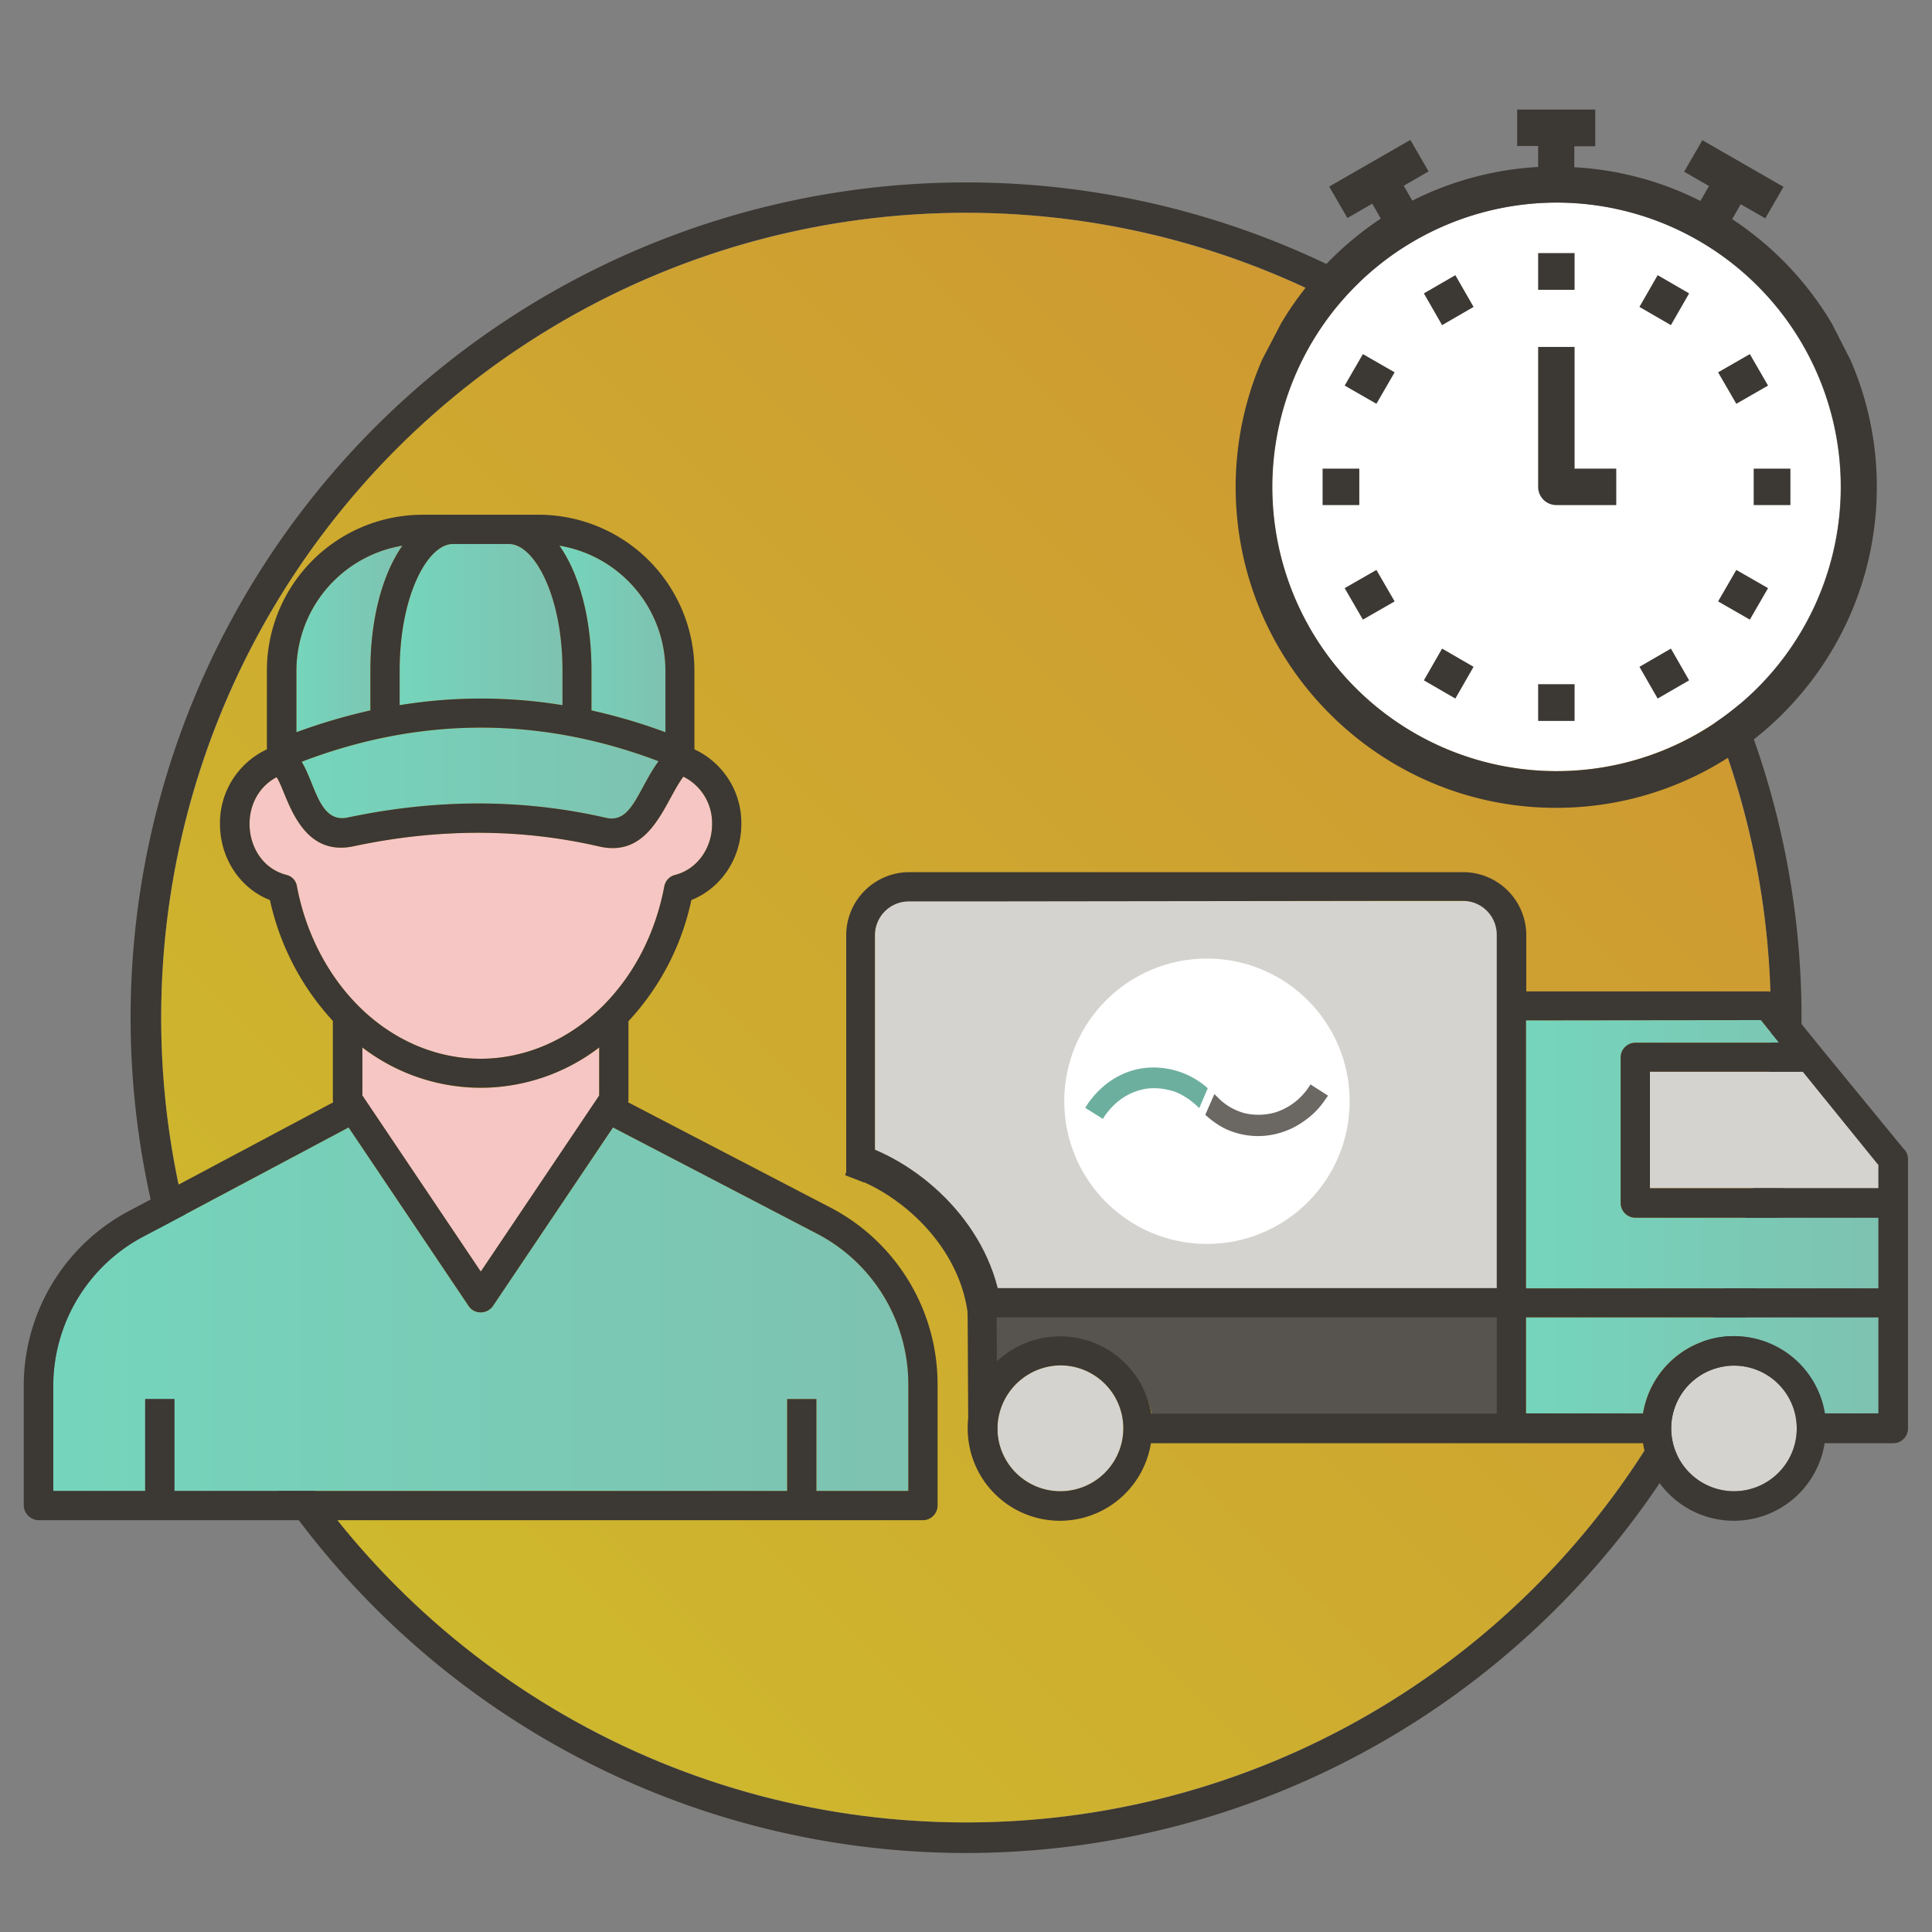
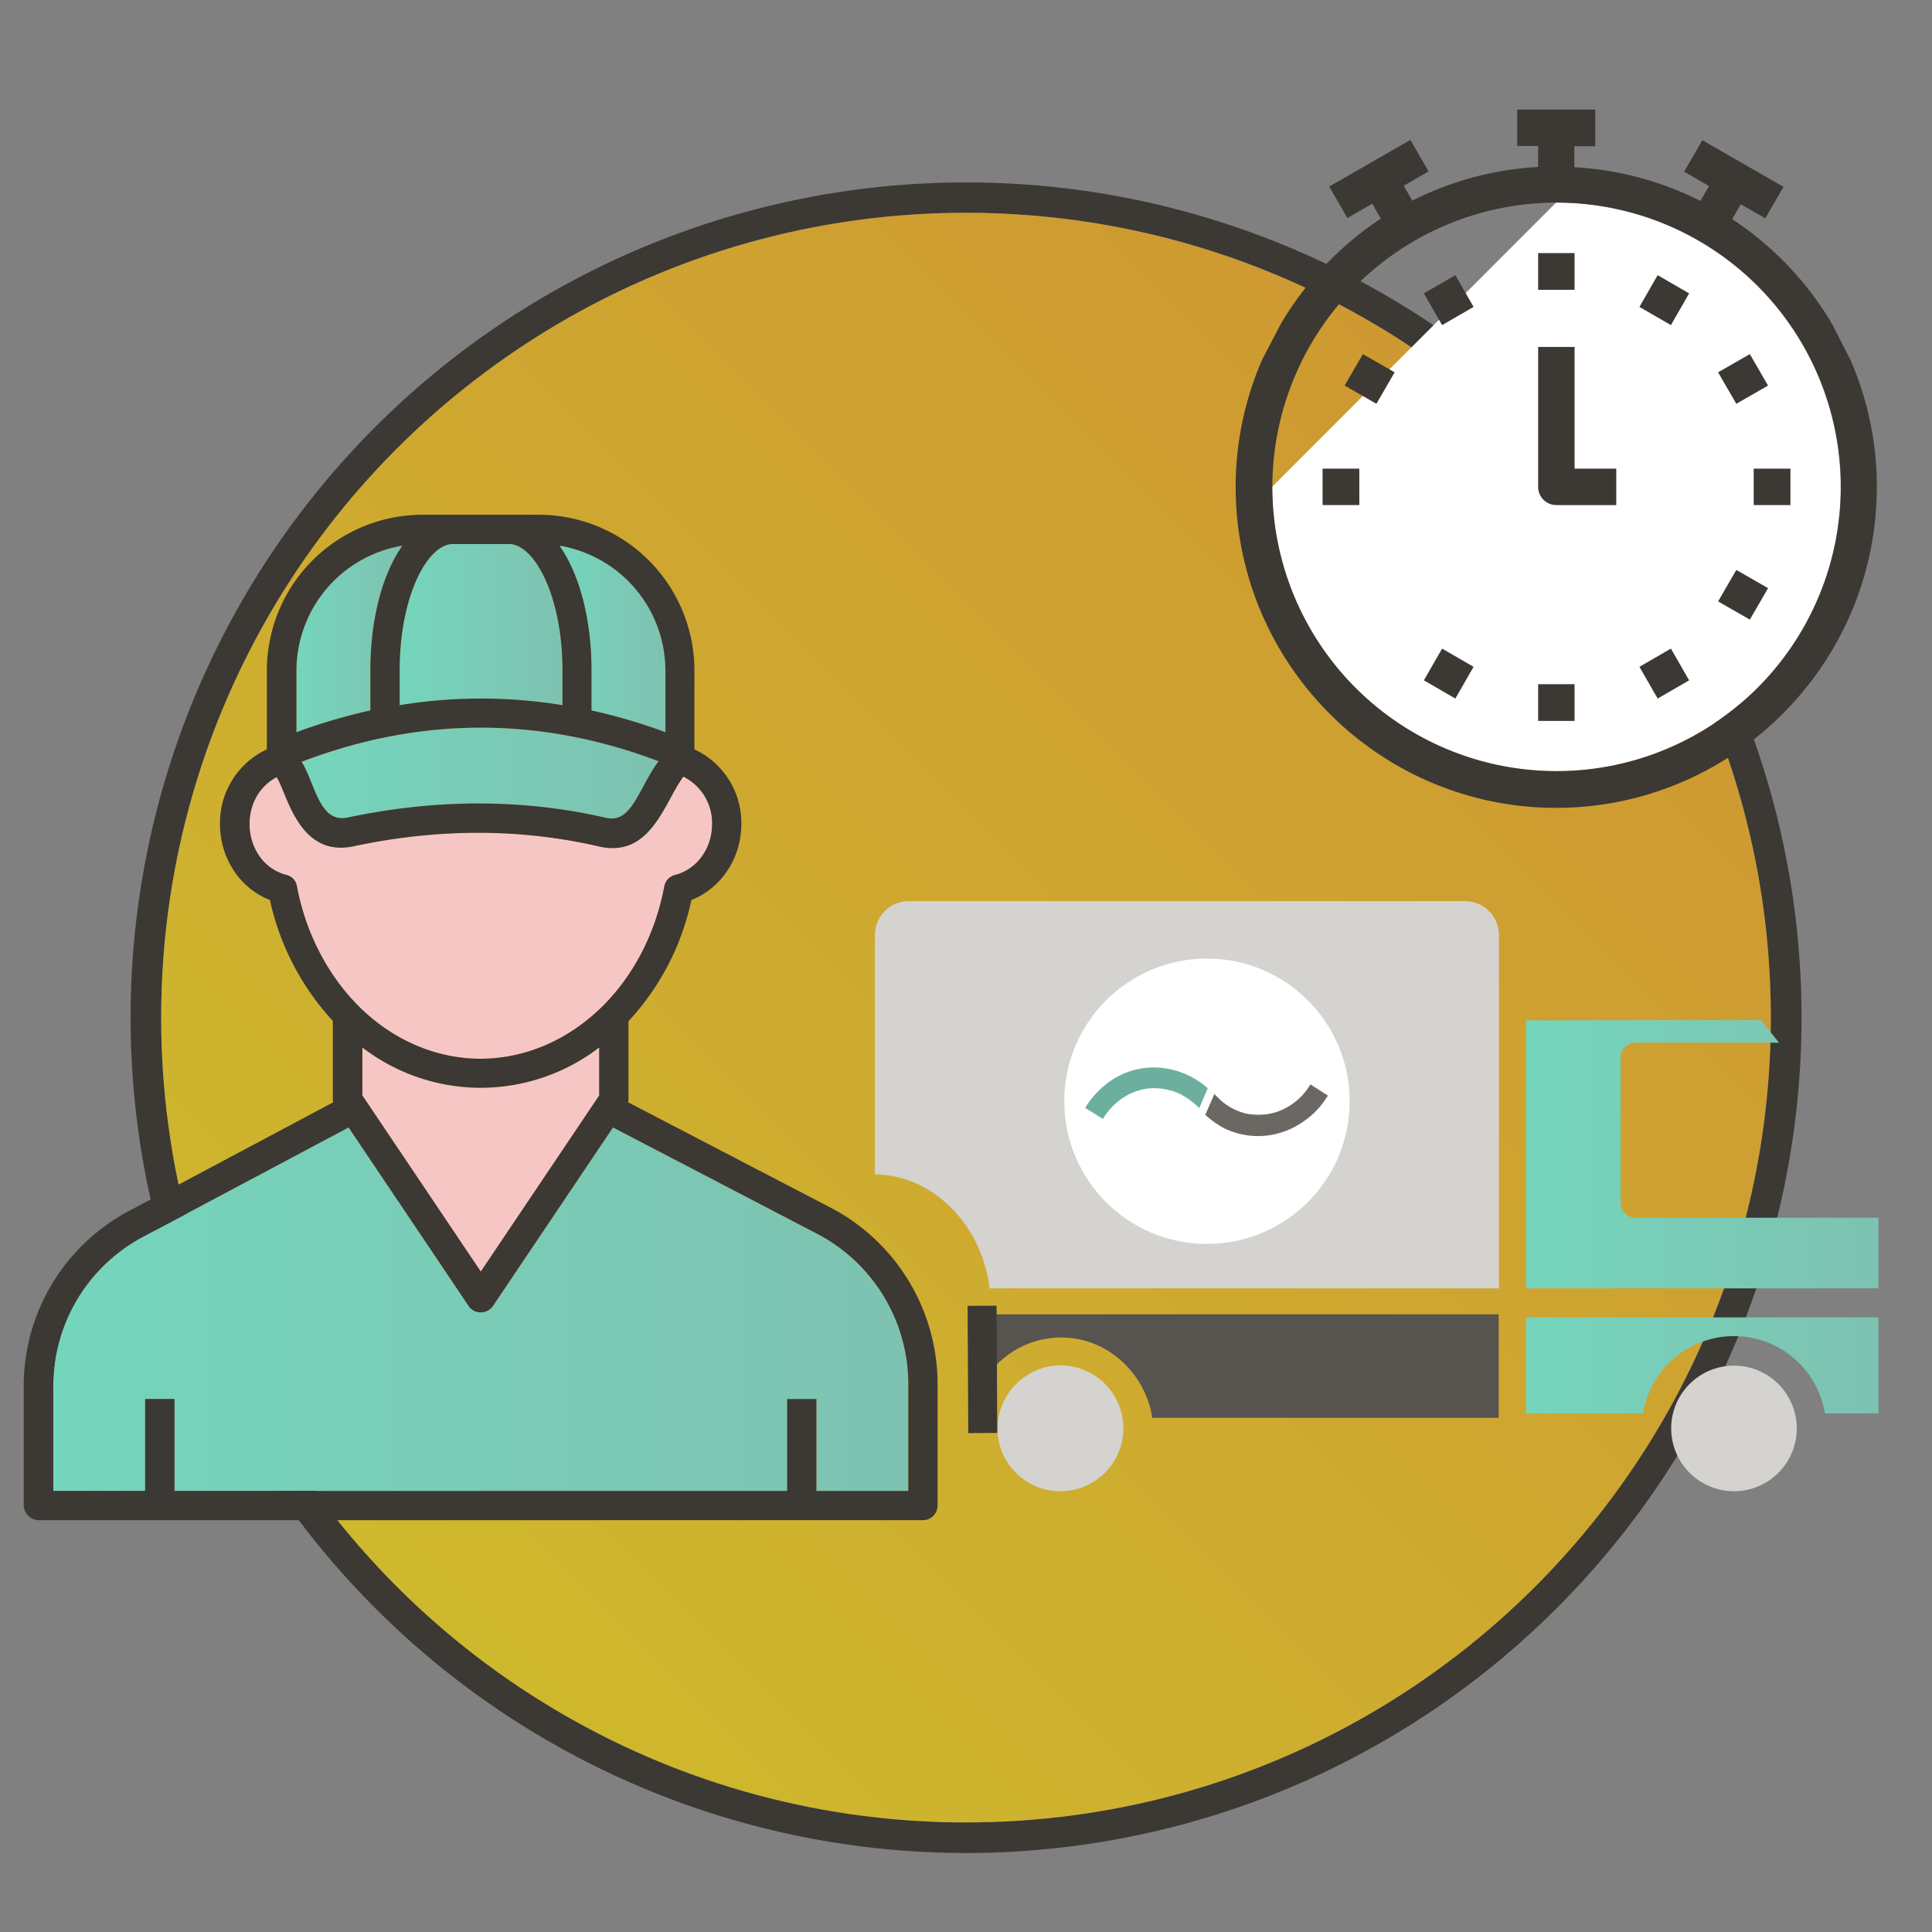
<svg xmlns="http://www.w3.org/2000/svg" xmlns:xlink="http://www.w3.org/1999/xlink" id="Calque_1" data-name="Calque 1" viewBox="0 0 700 700">
  <rect x="0" y="0" width="700" height="700" fill="#808080" stroke="none" />
  <defs>
    <style>.cls-1{fill:#3c3833;}.cls-2{opacity:0.65;isolation:isolate;fill:url(#Dégradé_sans_nom_5);}.cls-3{fill:url(#Dégradé_sans_nom_6);}.cls-4{fill:url(#Dégradé_sans_nom_7);}.cls-5{fill:url(#Dégradé_sans_nom_8);}.cls-6{fill:url(#Dégradé_sans_nom_9);}.cls-7{fill:url(#Dégradé_sans_nom_10);}.cls-8{fill:#f6c6c5;}.cls-9{fill:#d5d3cf;}.cls-10{fill:url(#Dégradé_sans_nom_11);}.cls-11{fill:url(#Dégradé_sans_nom_12);}.cls-12{fill:#fff;}.cls-13{fill:#6b6763;}.cls-14{fill:#6daf9f;}.cls-15{fill:#575450;}.cls-16{fill:#3c3934;}</style>
    <linearGradient id="Dégradé_sans_nom_5" x1="143.808" y1="125.108" x2="556.192" y2="537.492" gradientTransform="matrix(1, 0, 0, -1, 0, 700)" gradientUnits="userSpaceOnUse">
      <stop offset="0" stop-color="#f7d600" />
      <stop offset="0.989" stop-color="#f7a607" />
    </linearGradient>
    <linearGradient id="Dégradé_sans_nom_6" x1="144.8" y1="473.7" x2="203.8" y2="473.7" gradientTransform="matrix(1, 0, 0, -1, 0, 700)" gradientUnits="userSpaceOnUse">
      <stop offset="0" stop-color="#75d5bc" />
      <stop offset="1" stop-color="#7ec2b1" />
    </linearGradient>
    <linearGradient id="Dégradé_sans_nom_7" x1="109.3" y1="419.901" x2="238.6" y2="419.901" xlink:href="#Dégradé_sans_nom_6" />
    <linearGradient id="Dégradé_sans_nom_8" x1="202.66" y1="468.5" x2="241.06" y2="468.5" xlink:href="#Dégradé_sans_nom_6" />
    <linearGradient id="Dégradé_sans_nom_9" x1="107.4" y1="468.5" x2="145.8" y2="468.5" xlink:href="#Dégradé_sans_nom_6" />
    <linearGradient id="Dégradé_sans_nom_10" x1="19.3" y1="225.65" x2="329.1" y2="225.65" xlink:href="#Dégradé_sans_nom_6" />
    <linearGradient id="Dégradé_sans_nom_11" x1="552.9" y1="205.3" x2="680.6" y2="205.3" xlink:href="#Dégradé_sans_nom_6" />
    <linearGradient id="Dégradé_sans_nom_12" x1="552.9" y1="281.8" x2="680.6" y2="281.8" xlink:href="#Dégradé_sans_nom_6" />
  </defs>
  <path class="cls-1" d="M350,77.1c161,0,291.6,130.5,291.6,291.6S511,660.3,350,660.3,58.4,529.7,58.4,368.7,189,77.1,350,77.1m0-11A302.587,302.587,0,0,0,136,582.7a302.564,302.564,0,0,0,428,0A302.551,302.551,0,0,0,350,66.1Z" />
  <circle class="cls-2" cx="350" cy="368.7" r="291.6" />
  <path class="cls-3" d="M164.1,197.1h20.3c9.2,0,19.4,18.8,19.4,45.8v12.6a182.502,182.502,0,0,0-59,0V242.9c0-27,10.1-45.8,19.3-45.8Z" />
  <path class="cls-4" d="M238.6,275.8c-7.6,10.5-9.7,22.7-19.1,20.5-30-6.9-61.4-6.9-93.5-.1-10.3,2.2-11.7-12-16.7-20.2,42.9-16.4,86.3-16.5,129.3-.2Z" />
  <path class="cls-5" d="M241.1,242.9v22.4a204.285,204.285,0,0,0-26.8-7.9V242.8c0-18.9-4.5-35-11.6-45.1a45.985,45.985,0,0,1,38.4,45.2Z" />
  <path class="cls-6" d="M107.4,242.9a45.985,45.985,0,0,1,38.4-45.2c-7.1,10.1-11.6,26.2-11.6,45.1v14.6a208.898,208.898,0,0,0-26.8,7.9Z" />
  <path class="cls-7" d="M19.3,502.3a61.25,61.25,0,0,1,33.5-54.7l73.5-39.1,43.5,64.7a5.152,5.152,0,0,0,4.4,2.3,5.401,5.401,0,0,0,4.4-2.3l43.5-64.7,74.7,38.9a61.539,61.539,0,0,1,32.3,54.1v38.7H295.8V506.9H285.2v33.3H63.2V506.9H52.6v33.3H19.3Z" />
  <path class="cls-8" d="M103.8,317c-15.9-4.1-18.3-27.6-3.6-35.4,3.7,5.1,7.7,29.4,28,25,30.5-6.5,60.4-6.5,88.9.1,18.8,4.3,23.7-16.3,30.5-25.3A18.733,18.733,0,0,1,258,298.6c0,8.8-5.5,16.4-13.4,18.4a5.278,5.278,0,0,0-3.9,4.1c-3.2,16.9-10.8,31.8-22.1,43.2h0c-12.4,12.4-28.2,19.3-44.5,19.3s-32.1-6.9-44.4-19.3c-11.2-11.3-19-26.6-22.1-43.1a5.019,5.019,0,0,0-3.8-4.2Z" />
  <path class="cls-8" d="M217.1,379.6V397l-42.9,63.8L131.3,397V379.6a71.465,71.465,0,0,0,42.9,14.6,72.798,72.798,0,0,0,42.9-14.6Z" />
  <path class="cls-9" d="M384.2,540.3a22.769,22.769,0,0,1-22.8-22.7v-.1a23.049,23.049,0,0,1,22.8-22.8,22.8,22.8,0,0,1,0,45.6Z" />
  <path class="cls-9" d="M628.3,540.3a22.79,22.79,0,0,1-22.8-22.8h0a22.75,22.75,0,1,1,22.8,22.8Z" />
  <path class="cls-10" d="M661.2,512.1a33.388,33.388,0,0,0-65.9,0H552.9V477.3H680.6v34.8Z" />
  <path class="cls-11" d="M638,369.6l6.6,8.2H592.5a5.335,5.335,0,0,0-5.3,5.3v52.8a5.335,5.335,0,0,0,5.3,5.3h88.1v25.6H552.9V369.7Z" />
  <path class="cls-9" d="M358.4,465.6c-3.1-21.7-20-39.8-41.4-40.1h0V338.8a12.291,12.291,0,0,1,12.3-12.3H530.8a12.291,12.291,0,0,1,12.3,12.3v128H358.4Z" />
-   <path class="cls-9" d="M680.1,421.5c.2.2.3.4.5.5v8.5H597.8V388.3h55.4Z" />
  <circle class="cls-12" cx="437.3" cy="399" r="51.7" />
  <path class="cls-13" d="M440,396.4l1.7,1.7a21.211,21.211,0,0,0,3.6,2.8,21.923,21.923,0,0,0,5.9,2.5,22.989,22.989,0,0,0,4.8.5,21.968,21.968,0,0,0,6.2-.9,22.885,22.885,0,0,0,8.5-5,23.71,23.71,0,0,0,4.1-5.1l6.4,4.1a9.688,9.688,0,0,0-.7.9c-.6.9-1.1,1.6-1.2,1.7a27.083,27.083,0,0,1-3.8,4.2,33.709,33.709,0,0,1-7,4.8,29.881,29.881,0,0,1-6,2.2,27.823,27.823,0,0,1-19.1-2.1,32.02,32.02,0,0,1-6.7-4.8l3.3-7.5" />
  <path class="cls-14" d="M434.5,401.5a20.591,20.591,0,0,0-1.6-1.5c-.3-.3-.9-.7-1.6-1.3a25.666,25.666,0,0,0-2.8-1.8,15.537,15.537,0,0,0-4.8-1.9,22.088,22.088,0,0,0-7.9-.6,21.714,21.714,0,0,0-7.7,2.6,23.306,23.306,0,0,0-6.1,5.1,21.906,21.906,0,0,0-2.4,3.3l-6.4-4c.7-1.2,7.7-13.1,22.1-14.5a29.44,29.44,0,0,1,22.3,7.4Z" />
  <path class="cls-15" d="M350.8,476.2H543v37.5H417.5c-2.4-15.7-15.8-28.9-32.6-29.1h-.4c-18.6,0-33.5,15.6-33.5,34.6" />
-   <path class="cls-1" d="M508.3,326.4h21.8a12.27,12.27,0,0,1,12.2,12.3v128H350.6v10.6H542.3v34.9H417.1a33.428,33.428,0,0,0-32.5-28h-.4A33.401,33.401,0,1,0,417,522.9H595.3a33.31,33.31,0,0,0,65.8,0H686a5.335,5.335,0,0,0,5.3-5.3v-97.6a5.22,5.22,0,0,0-1.7-3.9c-42-51.2-21.9-26.7-44.9-54.9a5.422,5.422,0,0,0-4.1-2H553v-20.3a22.875,22.875,0,0,0-22.8-22.9H329.4a22.875,22.875,0,0,0-22.8,22.9v86.6H317v-86.6a12.27,12.27,0,0,1,12.2-12.3H351ZM384.2,540.3a22.769,22.769,0,0,1-22.8-22.7v-.1a23.049,23.049,0,0,1,22.8-22.8,22.8,22.8,0,0,1,0,45.6Zm244.1,0a22.79,22.79,0,0,1-22.8-22.8h0a22.75,22.75,0,1,1,22.8,22.8Zm32.9-28.2a33.388,33.388,0,0,0-65.9,0H552.9V477.3H680.6v34.8Zm18.9-90.6c.2.2.3.4.5.5v8.5H597.8V388.3h55.4ZM638,369.6l6.6,8.2H592.5a5.335,5.335,0,0,0-5.3,5.3v52.8a5.335,5.335,0,0,0,5.3,5.3h88.1v25.6H552.9V369.7Z" />
  <path class="cls-1" d="M14,550.8H334.4a5.335,5.335,0,0,0,5.3-5.3v-44A72.196,72.196,0,0,0,301.8,438l-74.2-38.6c0-.3.1-.5.1-.8V370a92.693,92.693,0,0,0,22.8-43.9c10.8-4.3,18.1-15.1,18.1-27.6a29.394,29.394,0,0,0-17-27V242.9a56.463,56.463,0,0,0-56.4-56.4H153.1a56.463,56.463,0,0,0-56.4,56.4v28.6a29.452,29.452,0,0,0-17,27c0,12.5,7.3,23.4,18.1,27.6a94.198,94.198,0,0,0,22.8,43.8v28.6c0,.3.1.6.1.9L47.8,438.2A71.77,71.77,0,0,0,8.6,502.3v43.2a5.56,5.56,0,0,0,5.4,5.3ZM164.1,197.1h20.3c9.2,0,19.4,18.8,19.4,45.8v12.6a182.502,182.502,0,0,0-59,0V242.9c0-27,10.1-45.8,19.3-45.8Zm74.5,78.7c-7.6,10.5-9.7,22.7-19.1,20.5-30-6.9-61.4-6.9-93.5-.1-10.3,2.2-11.7-12-16.7-20.2,42.9-16.4,86.3-16.5,129.3-.2Zm2.5-32.9v22.4a204.285,204.285,0,0,0-26.8-7.9V242.8c0-18.9-4.5-35-11.6-45.1a45.985,45.985,0,0,1,38.4,45.2Zm-133.7,0a45.985,45.985,0,0,1,38.4-45.2c-7.1,10.1-11.6,26.2-11.6,45.1v14.6a208.898,208.898,0,0,0-26.8,7.9ZM103.8,317c-15.9-4.1-18.3-27.6-3.6-35.4,3.7,5.1,7.7,29.4,28,25,30.5-6.5,60.4-6.5,88.9.1,18.8,4.3,23.7-16.3,30.5-25.3A18.733,18.733,0,0,1,258,298.6c0,8.8-5.5,16.4-13.4,18.4a5.278,5.278,0,0,0-3.9,4.1c-3.2,16.9-10.8,31.8-22.1,43.2h0c-12.4,12.4-28.2,19.3-44.5,19.3s-32.1-6.9-44.4-19.3c-11.2-11.3-19-26.6-22.1-43.1a5.019,5.019,0,0,0-3.8-4.2Zm113.3,62.5v17.4l-42.9,63.8-42.9-63.8V379.5a70.328,70.328,0,0,0,85.8,0ZM19.3,502.3a61.25,61.25,0,0,1,33.5-54.7l73.5-39.1,43.5,64.7a5.152,5.152,0,0,0,4.4,2.3,5.401,5.401,0,0,0,4.4-2.3l43.5-64.7,74.7,38.9a61.539,61.539,0,0,1,32.3,54.1v38.7H295.8V506.9H285.2v33.3H63.2V506.9H52.6v33.3H19.3Z" />
-   <path class="cls-16" d="M350.7,476.4c-2.6-22.3-20.2-40.2-37.5-48v.1l-7-2.7,4-11.7c23.5,7,49.3,30.2,52.8,60.8Z" />
  <rect class="cls-1" x="350.705" y="473.106" width="10.5" height="46.101" transform="translate(-2.585 1.865) rotate(-0.299)" />
-   <path class="cls-12" d="M563.8,73.4a103,103,0,1,1-102.9,103A103.109,103.109,0,0,1,563.8,73.4Z" />
+   <path class="cls-12" d="M563.8,73.4a103,103,0,1,1-102.9,103Z" />
  <path class="cls-1" d="M557.3,91.7h13.2V105H557.3Z" />
  <path class="cls-1" d="M527.3,99.7l6.6,11.5-11.4,6.6-6.6-11.5Z" />
  <path class="cls-1" d="M493.8,128.3l11.5,6.6-6.6,11.4-11.5-6.6Z" />
  <path class="cls-1" d="M479.2,169.8h13.3V183H479.2Z" />
-   <path class="cls-1" d="M493.8,224.5l-6.6-11.4,11.5-6.6,6.6,11.4Z" />
  <path class="cls-1" d="M522.5,235l11.4,6.6-6.6,11.5-11.4-6.6Z" />
  <path class="cls-1" d="M557.3,247.9h13.2v13.3H557.3Z" />
  <path class="cls-1" d="M605.4,235l6.6,11.5-11.4,6.6L594,241.6Z" />
  <path class="cls-1" d="M629.1,206.5l11.5,6.6L634,224.5l-11.5-6.6Z" />
  <path class="cls-1" d="M635.4,169.8h13.3V183H635.4Z" />
  <path class="cls-1" d="M634,128.3l6.6,11.4-11.5,6.6-6.6-11.4Z" />
  <path class="cls-1" d="M600.6,99.7l11.4,6.6-6.6,11.5L594,111.2Z" />
  <path class="cls-1" d="M563.9,183h21.7V169.8h-15.1V125.7h-13.2v50.7a6.593,6.593,0,0,0,6.6,6.6Z" />
  <path class="cls-1" d="M563.9,73.4A103,103,0,1,1,461,176.4,103.109,103.109,0,0,1,563.9,73.4Zm99.8,43.8a116.46,116.46,0,0,0-36.1-37.8l3.1-5.4,8.9,5.1,6.6-11.4L616.8,50.8l-6.6,11.4,9,5.2-3.1,5.4a115.267,115.267,0,0,0-45.7-12.2V53H578V39.7H549.7V52.9h7.6v7.6a115.244,115.244,0,0,0-45.6,12.2l-3.1-5.4,9-5.2L511,50.7,481.6,67.6,488.2,79l9-5.2,3.1,5.4a117.829,117.829,0,0,0-36.1,37.9l-6.9,13.2a115.935,115.935,0,0,0-9.6,46.1c0,64.1,52.1,116.3,116.1,116.3,64.1,0,116.2-52.2,116.2-116.3a114.593,114.593,0,0,0-9.6-46.1Z" />
</svg>